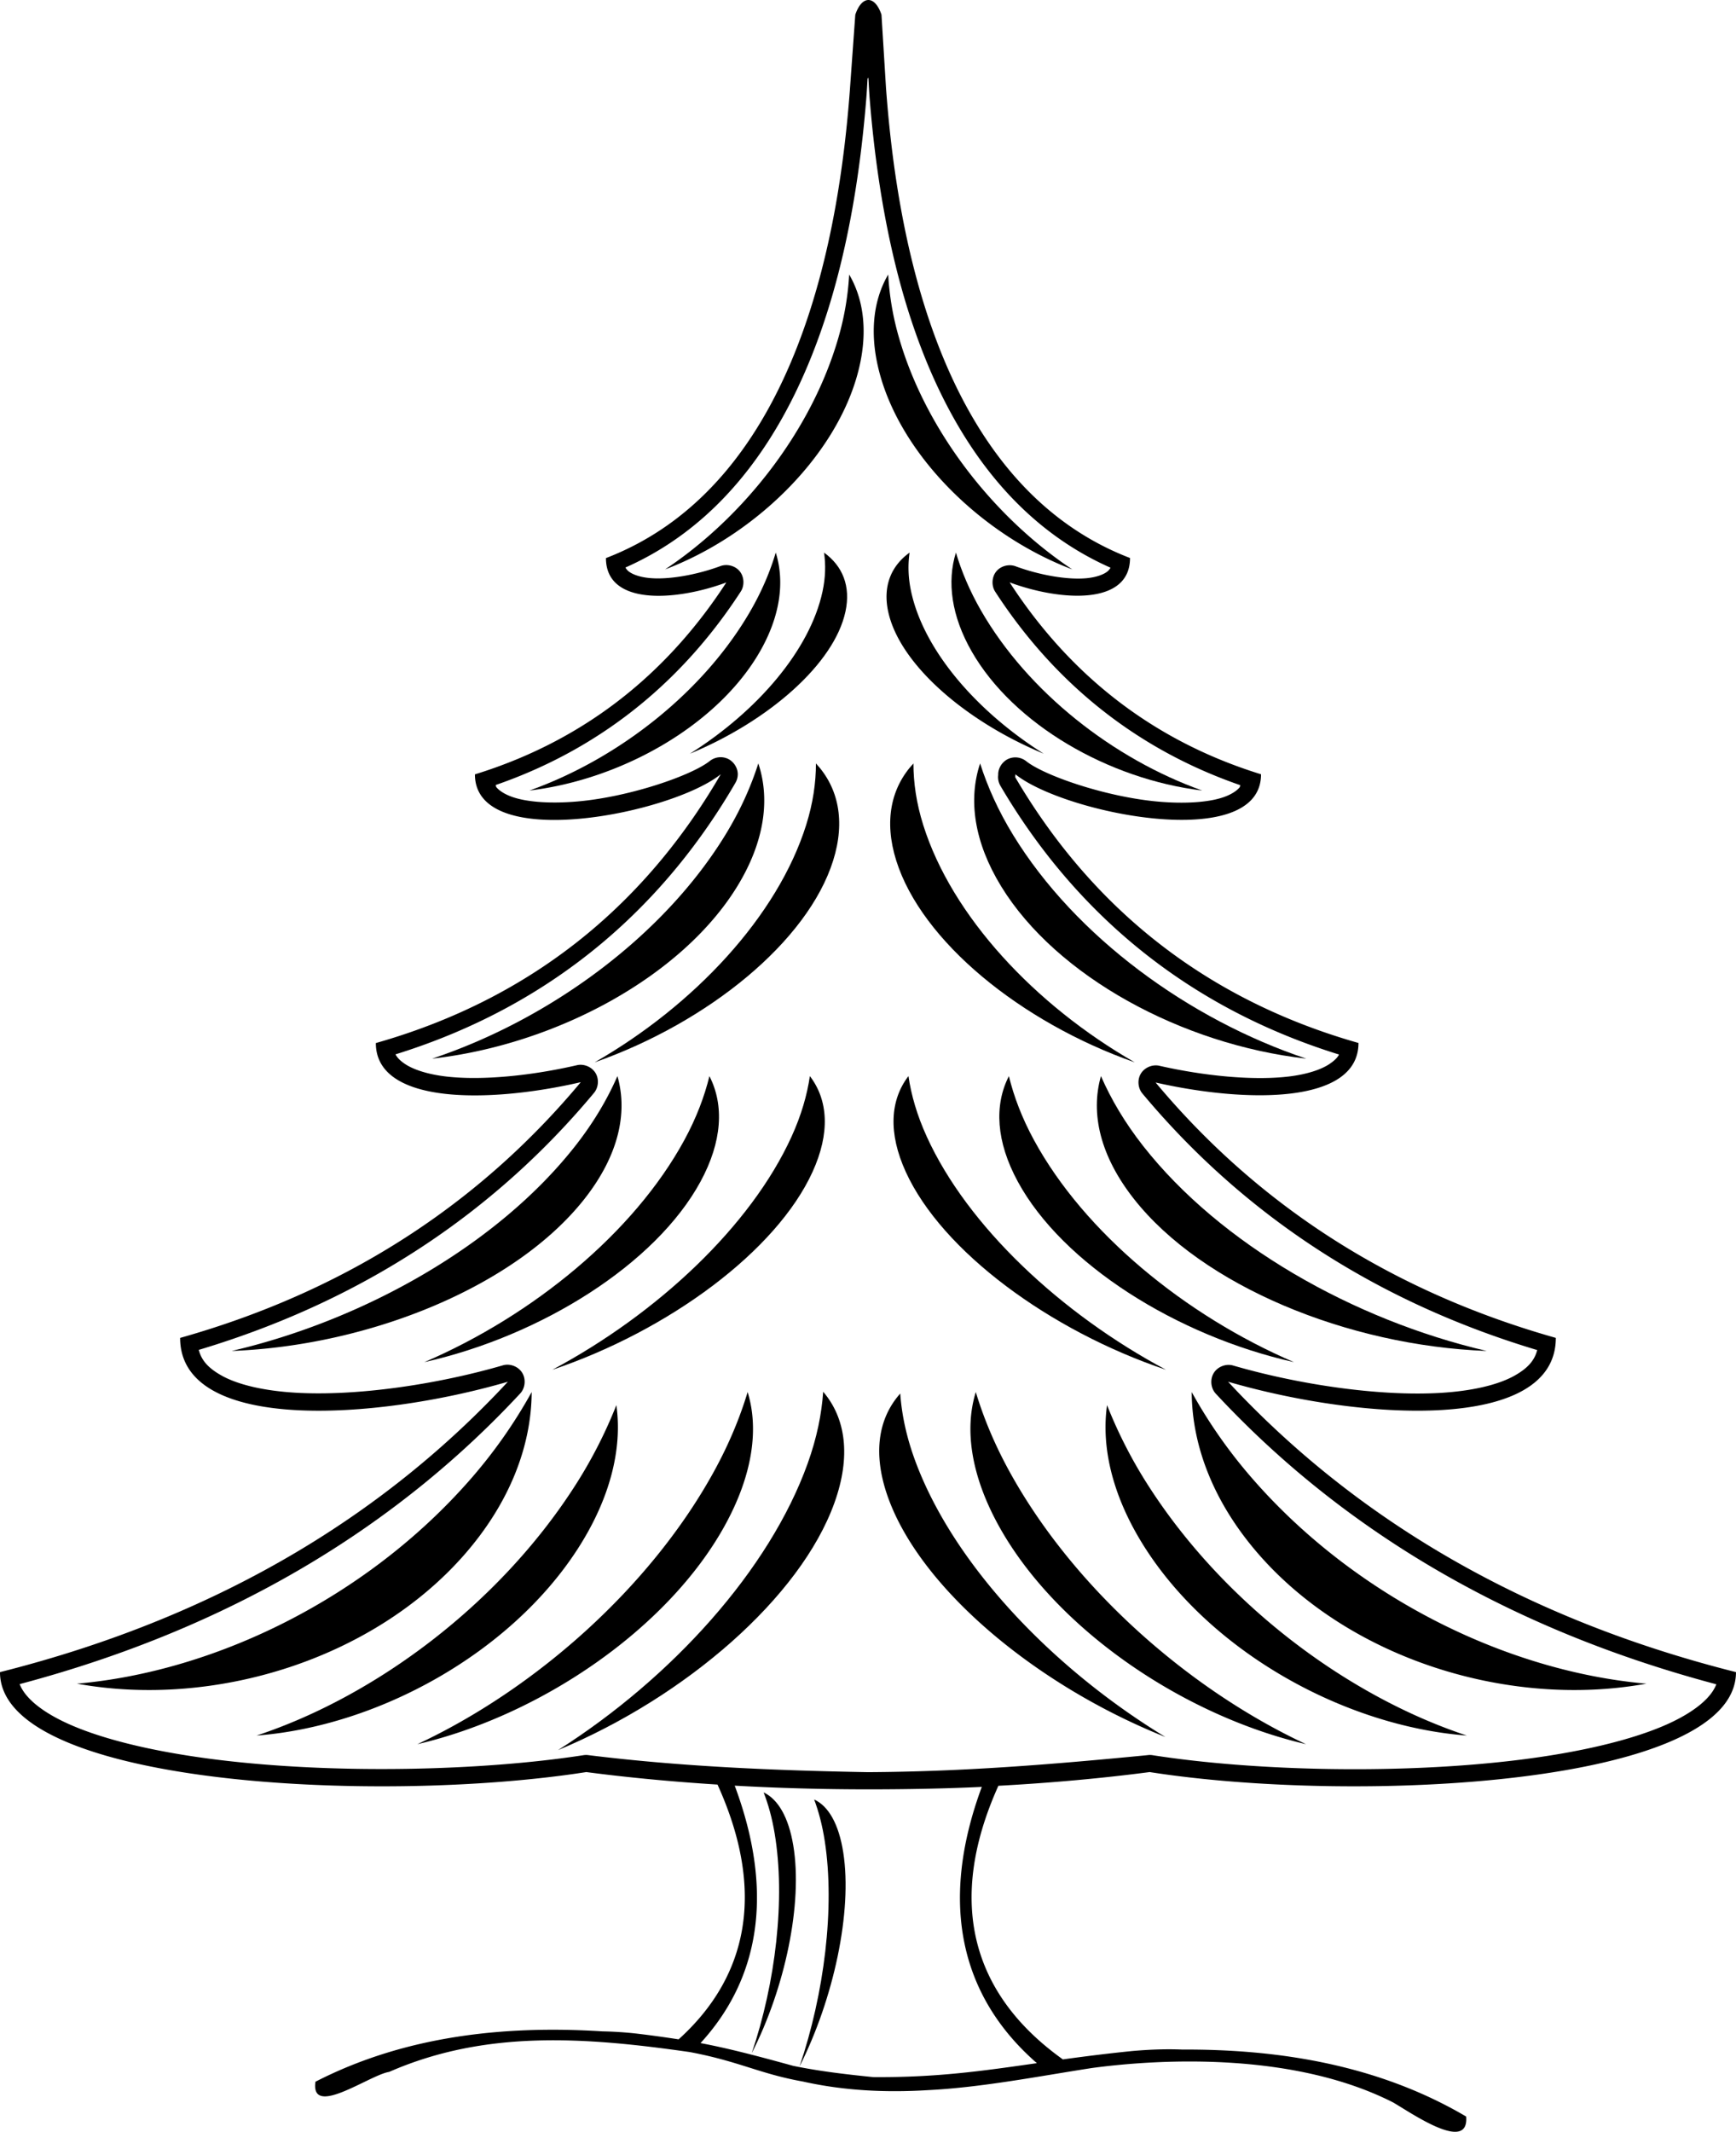
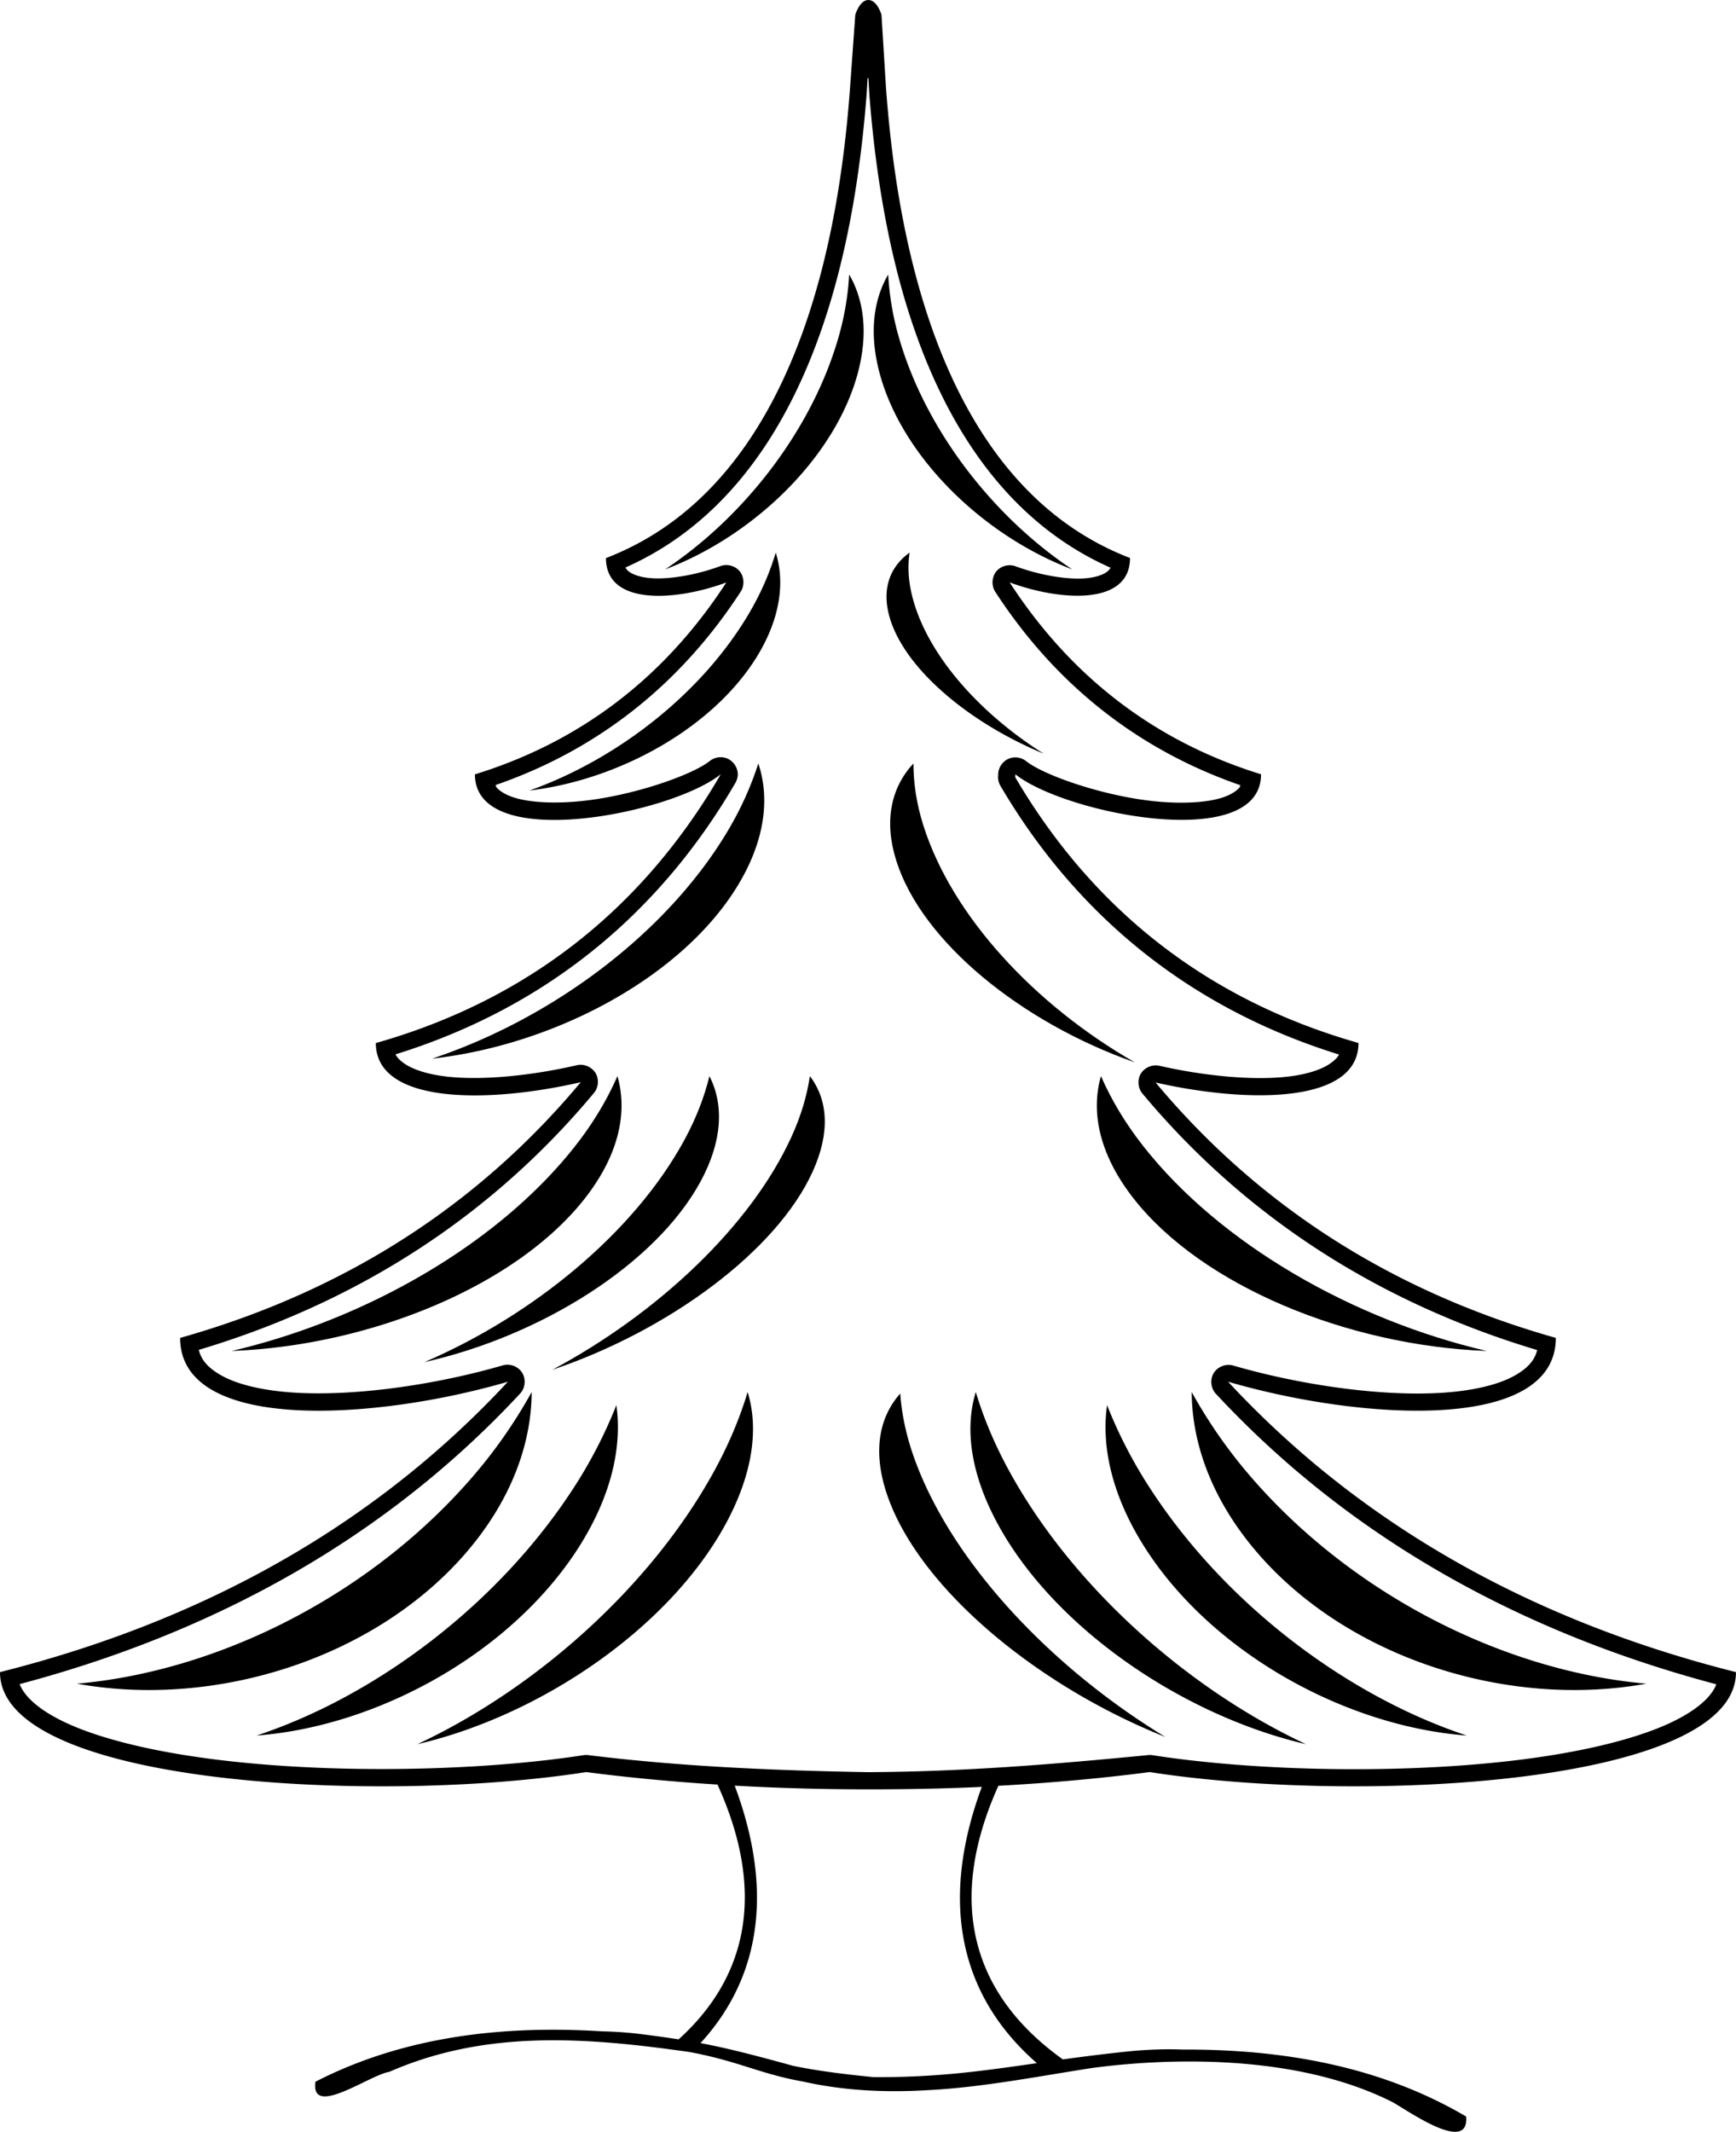
<svg xmlns="http://www.w3.org/2000/svg" viewBox="0 0 265 325.29">
  <path d="M134.56 2.251c-.5-1.5-1.25-2.25-2-2.25s-1.5.75-2 2.25l-.844 11.719c-1.543 20.195-7.375 59.709-37.219 71.188 0 7.305 10.673 6.576 18.375 3.719-8.276 12.74-20.43 23.738-38.375 29.28 0 12.049 30 6.025 37.5 0v.032c-10.266 17.666-26.548 33.557-52.625 40.969 0 9.4 17.253 9.212 31.281 5.969-14.186 17-33.844 31.31-61.157 39.02 0 14.504 29.723 12.606 50.031 6.687-17.928 19.31-42.826 35.57-77.53 44.31 0 17.27 57.645 20.228 89.5 15.25 6.262.82 12.974 1.46 20.03 1.907 7.482 16.485 4.514 29.439-5.937 38.875a187.526 187.526 0 00-6.125-.844 56.725 56.725 0 00-5.5-.375c-14.798-.93-30.05.62-43.812 7.687-.796 5.606 8.278-1.042 11.25-1.5 14.71-6.435 29.874-5.314 45.875-3.03 7.612 1.433 10.628 3.307 17.28 4.5 6.315 1.412 12.708 1.704 19.095 1.312 8.189-.404 16.945-2.125 25.03-3.375 11.063-1.485 31.039-2.34 45.97 5.25 2.778 1.604 11.626 7.798 11.156 2.156-13.33-7.853-28.485-10.29-43.312-10.22-2.558-.106-5.11-.001-7.656.22-3.943.4-7.392.84-10.594 1.28-13.437-9.585-18.065-23.483-9.844-41.75 8.175-.444 15.934-1.156 23.094-2.093 31.854 4.978 89.5 2.02 89.5-15.25-34.705-8.74-59.603-25.005-77.531-44.312 20.308 5.918 50.03 7.816 50.03-6.688-27.275-7.704-46.912-21.992-61.093-38.969 13.972 3.174 30.969 3.3 30.969-6.03-25.881-7.356-42.127-23.057-52.406-40.563.02-.149.031-.282.031-.437 7.5 6.024 37.5 12.048 37.5 0-17.944-5.544-30.099-16.542-38.375-29.281 7.702 2.857 18.375 3.586 18.375-3.72-30.132-11.588-35.774-51.741-37.25-71.75l-.69-11.151zm-2 9.656c.063 1.084.106 2.062.219 3.438.57 6.929 1.64 15.868 3.937 25.188 4.436 17.989 13.611 37.598 32.812 46.094-.128.198-.26.392-.468.562-.556.453-1.634.878-3.125 1.031-2.984.307-7.357-.496-10.906-1.812-1.03-.384-2.287-.049-2.97.812-.681.861-.734 2.18-.124 3.094 8.16 12.562 20.164 23.542 37.406 29.5-.065.093-.048.253-.125.344-.448.523-1.246 1.059-2.406 1.469-2.321.82-6.035 1.044-10.031.687-7.993-.713-17.403-3.976-20.156-6.187a2.658 2.658 0 00-2.75-.313c-.881.421-1.494 1.368-1.5 2.344 0 .023.01.01 0 .094a2.64 2.64 0 00.343 1.656c10.23 17.423 26.483 33.184 51.688 41-.274.526-.738.945-1.406 1.406-1.27.877-3.443 1.6-6.187 1.938-5.49.675-13.043-.088-19.812-1.625-1.067-.254-2.273.252-2.844 1.187-.571.936-.463 2.23.25 3.063 14.097 16.877 33.6 31.14 60.25 39.125-.43 1.654-1.505 2.79-3.406 3.875-2.536 1.445-6.564 2.37-11.312 2.656-9.499.57-21.853-1.304-31.75-4.188-1.082-.29-2.321.202-2.907 1.157-.585.955-.469 2.292.282 3.125 17.826 19.198 42.536 35.379 76.438 44.375-.288.716-.731 1.412-1.438 2.156-1.295 1.362-3.379 2.746-6.125 3.969-5.492 2.445-13.518 4.287-22.562 5.406-18.09 2.238-40.358 1.72-55.969-.719a2.625 2.625 0 00-.75 0c-14.669 1.428-28.13 2.517-42.656 2.594-14.212-.254-28.478-.843-42.656-2.594a2.625 2.625 0 00-.75 0c-15.614 2.41-37.882 2.93-55.972.69-9.045-1.12-17.07-2.96-22.563-5.41-2.745-1.22-4.83-2.6-6.124-3.97-.707-.74-1.15-1.44-1.438-2.15 33.901-8.996 58.611-25.177 76.438-44.375.75-.832.867-2.17.281-3.125-.585-.955-1.824-1.447-2.906-1.156-9.897 2.884-22.252 4.758-31.75 4.187-4.749-.285-8.777-1.21-11.312-2.656-1.901-1.084-2.977-2.22-3.406-3.875 26.686-7.994 46.21-22.28 60.312-39.188.713-.833.821-2.127.25-3.062-.571-.936-1.777-1.441-2.844-1.188-6.796 1.571-14.437 2.381-20 1.719-2.781-.331-4.988-1.055-6.281-1.938-.68-.464-1.128-.908-1.406-1.437 25.382-7.882 41.662-23.831 51.875-41.406.242-.403.374-.873.375-1.344-.006-.976-.62-1.923-1.5-2.344a2.658 2.658 0 00-2.75.313c-2.754 2.212-12.163 5.474-20.156 6.187-3.997.357-7.71.133-10.031-.687-1.16-.41-1.959-.946-2.406-1.469-.078-.09-.061-.25-.125-.344 17.242-5.958 29.246-16.938 37.406-29.5.61-.913.556-2.233-.125-3.094-.682-.86-1.94-1.196-2.97-.812-3.548 1.317-7.922 2.12-10.905 1.812-1.492-.153-2.57-.578-3.125-1.03-.209-.17-.34-.365-.469-.563 19.202-8.496 28.377-28.105 32.812-46.094 2.298-9.32 3.368-18.258 3.937-25.188.11-1.339.159-2.294.22-3.344l.124-.094zm-20.406 260.56a366.81 366.81 0 0020.344.563c5.944 0 11.756-.11 17.375-.375-6.763 18.27-2.883 32.322 8.406 42.156-8.264 1.18-15.283 2.206-25 2.125-4.107-.414-8.174-.886-12.219-1.72-6.204-1.717-10.245-2.732-14.125-3.468 8.85-9.648 11.396-22.74 5.219-39.28z" />
  <path d="M115.99 99.44c3.121-5.432 3.82-10.678 2.429-15.122-.853 2.856-2.083 5.804-3.814 8.815-7.18 12.494-20.262 22.681-33.788 27.493 14.307-1.723 28.805-10.105 35.173-21.186zM112.54 135.25c4.134-6.739 5.06-13.247 3.216-18.761-1.129 3.543-2.758 7.2-5.05 10.937-9.509 15.5-26.833 28.138-44.745 34.109 18.946-2.138 38.146-12.536 46.579-26.284zM89.24 182.91c5.117-6.51 6.643-13.015 5.01-18.712-1.527 3.497-3.62 7.073-6.457 10.683-11.77 14.973-32.026 26.503-52.43 31.258 21.265-.813 43.439-9.948 53.877-23.228zM130.79 57.48c1.769-6.135 1.226-11.509-1.164-15.59a43.06 43.06 0 01-1.653 9.659c-4.07 14.112-14.415 27.339-26.446 35.335 13.51-5.116 25.655-16.888 29.263-29.404z" />
-   <path d="M127.18 131.31c1.895-6.033.803-11.128-2.626-14.819 0 2.923-.444 6.05-1.495 9.396-4.36 13.877-17.034 27.473-32.292 36.215 17.405-6.119 32.547-18.484 36.413-30.792zM152.83 135.25c-4.134-6.739-5.06-13.247-3.216-18.761 1.129 3.543 2.758 7.2 5.05 10.937 9.509 15.5 26.833 28.138 44.745 34.109-18.946-2.138-38.146-12.536-46.579-26.284z" />
  <path d="M136.81 131.31c-1.895-6.033-.803-11.128 2.626-14.819 0 2.923.444 6.05 1.495 9.396 4.36 13.877 17.034 27.473 32.292 36.215-17.405-6.119-32.547-18.484-36.413-30.792zM106.92 180.32c3.34-6.139 3.635-11.707 1.373-16.116-.758 3.105-1.984 6.364-3.836 9.768-7.684 14.12-23.1 26.759-39.68 33.873 17.918-4.021 35.328-15.001 42.143-27.525zM124.04 178.8c2.705-5.935 2.38-10.956-.414-14.601-.422 2.878-1.302 5.957-2.801 9.248-6.222 13.652-20.466 27.002-36.516 35.564 17.755-5.972 34.213-18.102 39.732-30.211zM173.07 182.91c-5.117-6.51-6.643-13.015-5.01-18.712 1.527 3.497 3.62 7.073 6.457 10.683 11.77 14.973 32.026 26.503 52.43 31.258-21.265-.813-43.439-9.948-53.877-23.228z" />
-   <path d="M155.38 180.32c-3.34-6.139-3.635-11.707-1.373-16.116.758 3.105 1.984 6.364 3.836 9.768 7.684 14.12 23.1 26.759 39.68 33.873-17.918-4.021-35.328-15.001-42.143-27.525zM138.26 178.8c-2.705-5.935-2.38-10.956.414-14.601.422 2.878 1.302 5.957 2.801 9.248 6.222 13.652 20.466 27.002 36.516 35.564-17.755-5.972-34.213-18.102-39.732-30.211zM148.35 99.44c-3.121-5.432-3.82-10.678-2.429-15.122.853 2.856 2.083 5.804 3.814 8.815 7.18 12.494 20.262 22.681 33.788 27.493-14.307-1.723-28.805-10.105-35.173-21.186z" />
  <path d="M135.58 93.32c-.83-3.875.432-6.957 3.27-9-.267 1.812-.23 3.782.231 5.931 1.91 8.914 9.912 18.246 20.24 24.752-12.135-5.032-22.047-13.777-23.74-21.683zM134.42 57.48c-1.769-6.135-1.226-11.509 1.164-15.59a43.06 43.06 0 001.653 9.659c4.07 14.112 14.415 27.339 26.446 35.335-13.51-5.116-25.655-16.888-29.263-29.404zM192.16 237.19c-6.853-7.839-10.205-16.503-10.247-24.781a76.48 76.48 0 009.355 13.313c15.763 18.031 38.81 29.32 60.057 31.184-20.956 3.8-45.185-3.724-59.166-19.716z" />
  <path d="M174.95 236.43c-5.015-7.736-6.899-15.388-5.958-22.024a71.27 71.27 0 006.539 12.653c11.536 17.795 30.183 31.744 48.382 37.763-18.615-1.422-38.731-12.609-48.963-28.392zM152.45 232.8c-4.23-7.662-5.253-14.714-3.495-20.39 1.181 3.91 2.864 7.998 5.21 12.247 9.729 17.623 27.222 33.079 45.202 41.484-18.955-4.432-38.287-17.709-46.917-33.34z" />
  <path d="M135.7 228.87c-2.54-6.782-1.74-12.353 1.723-16.234.228 3.232.955 6.717 2.363 10.477 5.84 15.599 20.752 31.372 38.11 41.928-19.503-7.78-37.015-22.335-42.196-36.171zM70.914 237.19c6.853-7.839 10.205-16.503 10.247-24.781a76.48 76.48 0 01-9.355 13.313c-15.763 18.031-38.81 29.32-60.057 31.184 20.956 3.8 45.185-3.724 59.166-19.716z" />
  <path d="M88.13 236.43c5.015-7.736 6.899-15.388 5.958-22.024a71.27 71.27 0 01-6.539 12.653c-11.536 17.795-30.183 31.744-48.382 37.763 18.615-1.422 38.731-12.609 48.963-28.392zM110.63 232.8c4.23-7.662 5.253-14.714 3.495-20.39-1.181 3.91-2.864 7.998-5.21 12.247-9.729 17.623-27.222 33.079-45.202 41.484 18.955-4.432 38.287-17.709 46.917-33.34z" />
-   <path d="M127.38 229.3c2.54-7.076 1.74-12.889-1.723-16.939-.228 3.373-.955 7.008-2.363 10.932-5.84 16.277-20.752 32.735-38.11 43.749 19.503-8.117 37.015-23.306 42.196-37.742zM121.09 281.57c-.727-4.343-2.353-7.051-4.522-8.07.697 1.776 1.276 3.836 1.68 6.244 1.672 9.99.153 22.778-3.494 33.537 5.08-9.93 7.82-22.85 6.336-31.711zM128.73 282.7c-.685-4.42-2.287-7.142-4.451-8.122.68 1.797 1.24 3.886 1.62 6.337 1.575 10.167-.078 23.286-3.845 34.392 5.195-10.3 8.073-23.59 6.676-32.607zM129.06 93.32c.83-3.875-.432-6.957-3.27-9 .267 1.812.23 3.782-.231 5.931-1.91 8.914-9.912 18.246-20.24 24.752 12.135-5.032 22.047-13.777 23.74-21.683z" />
</svg>